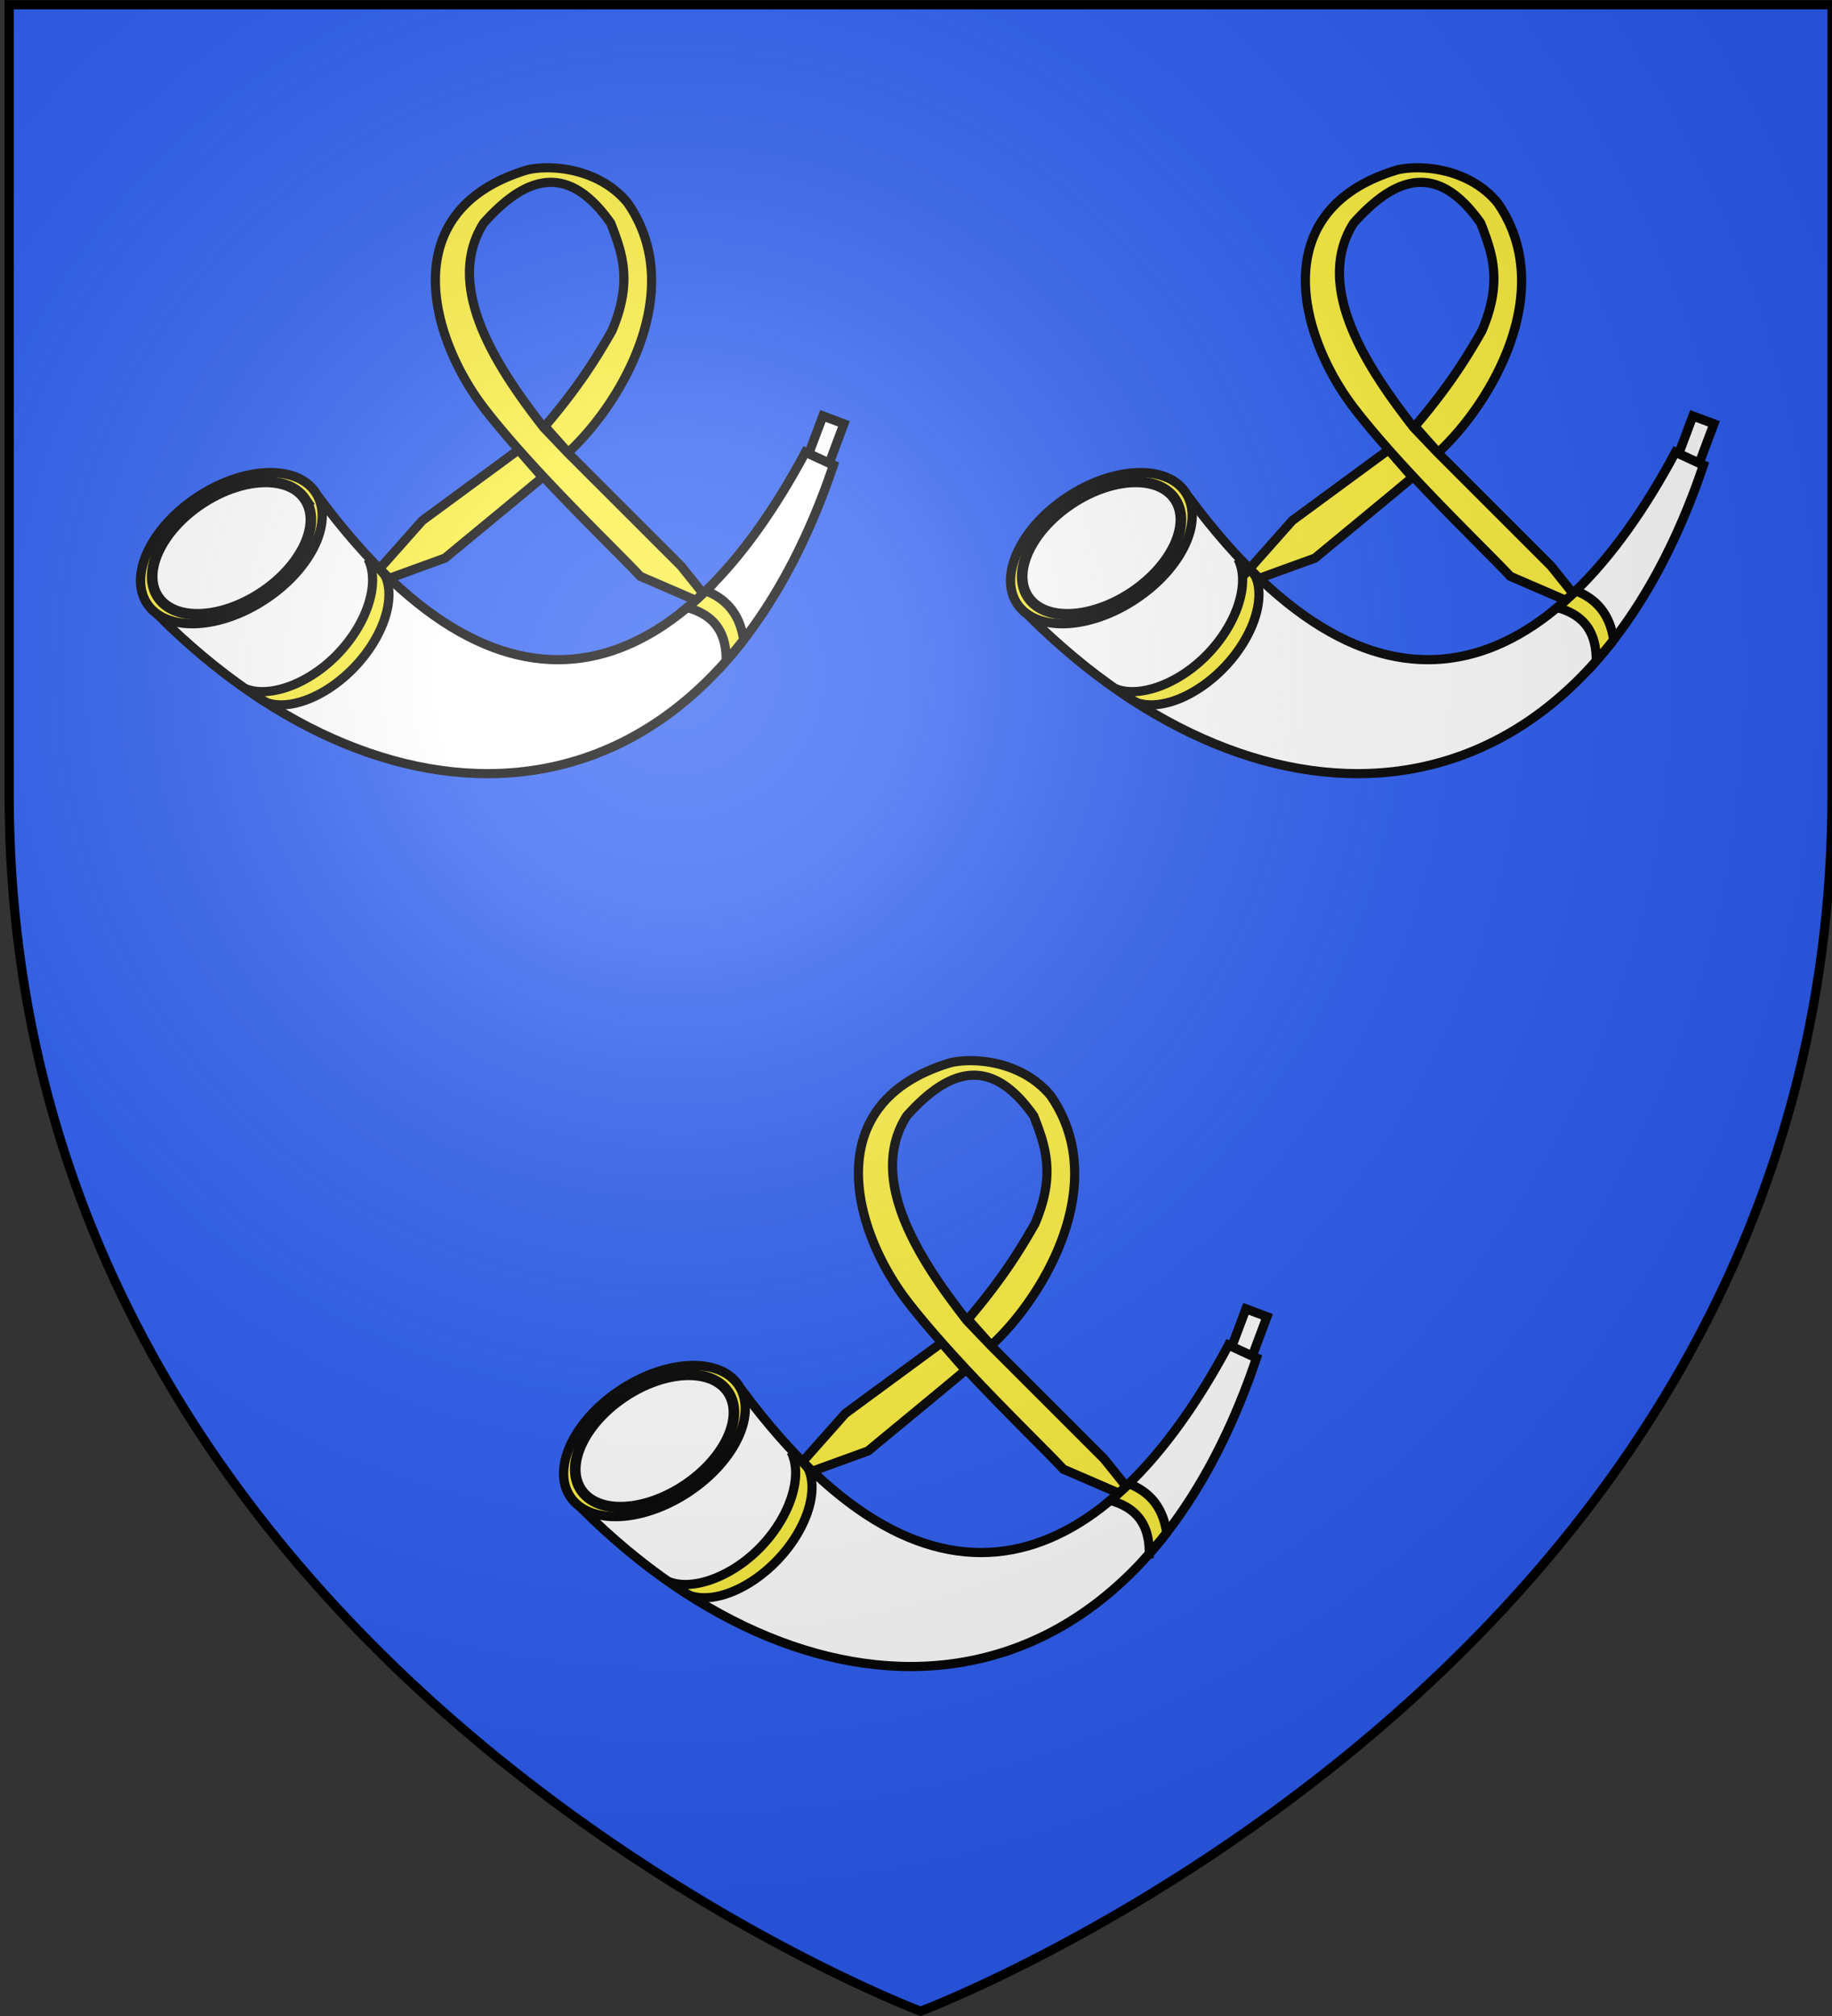
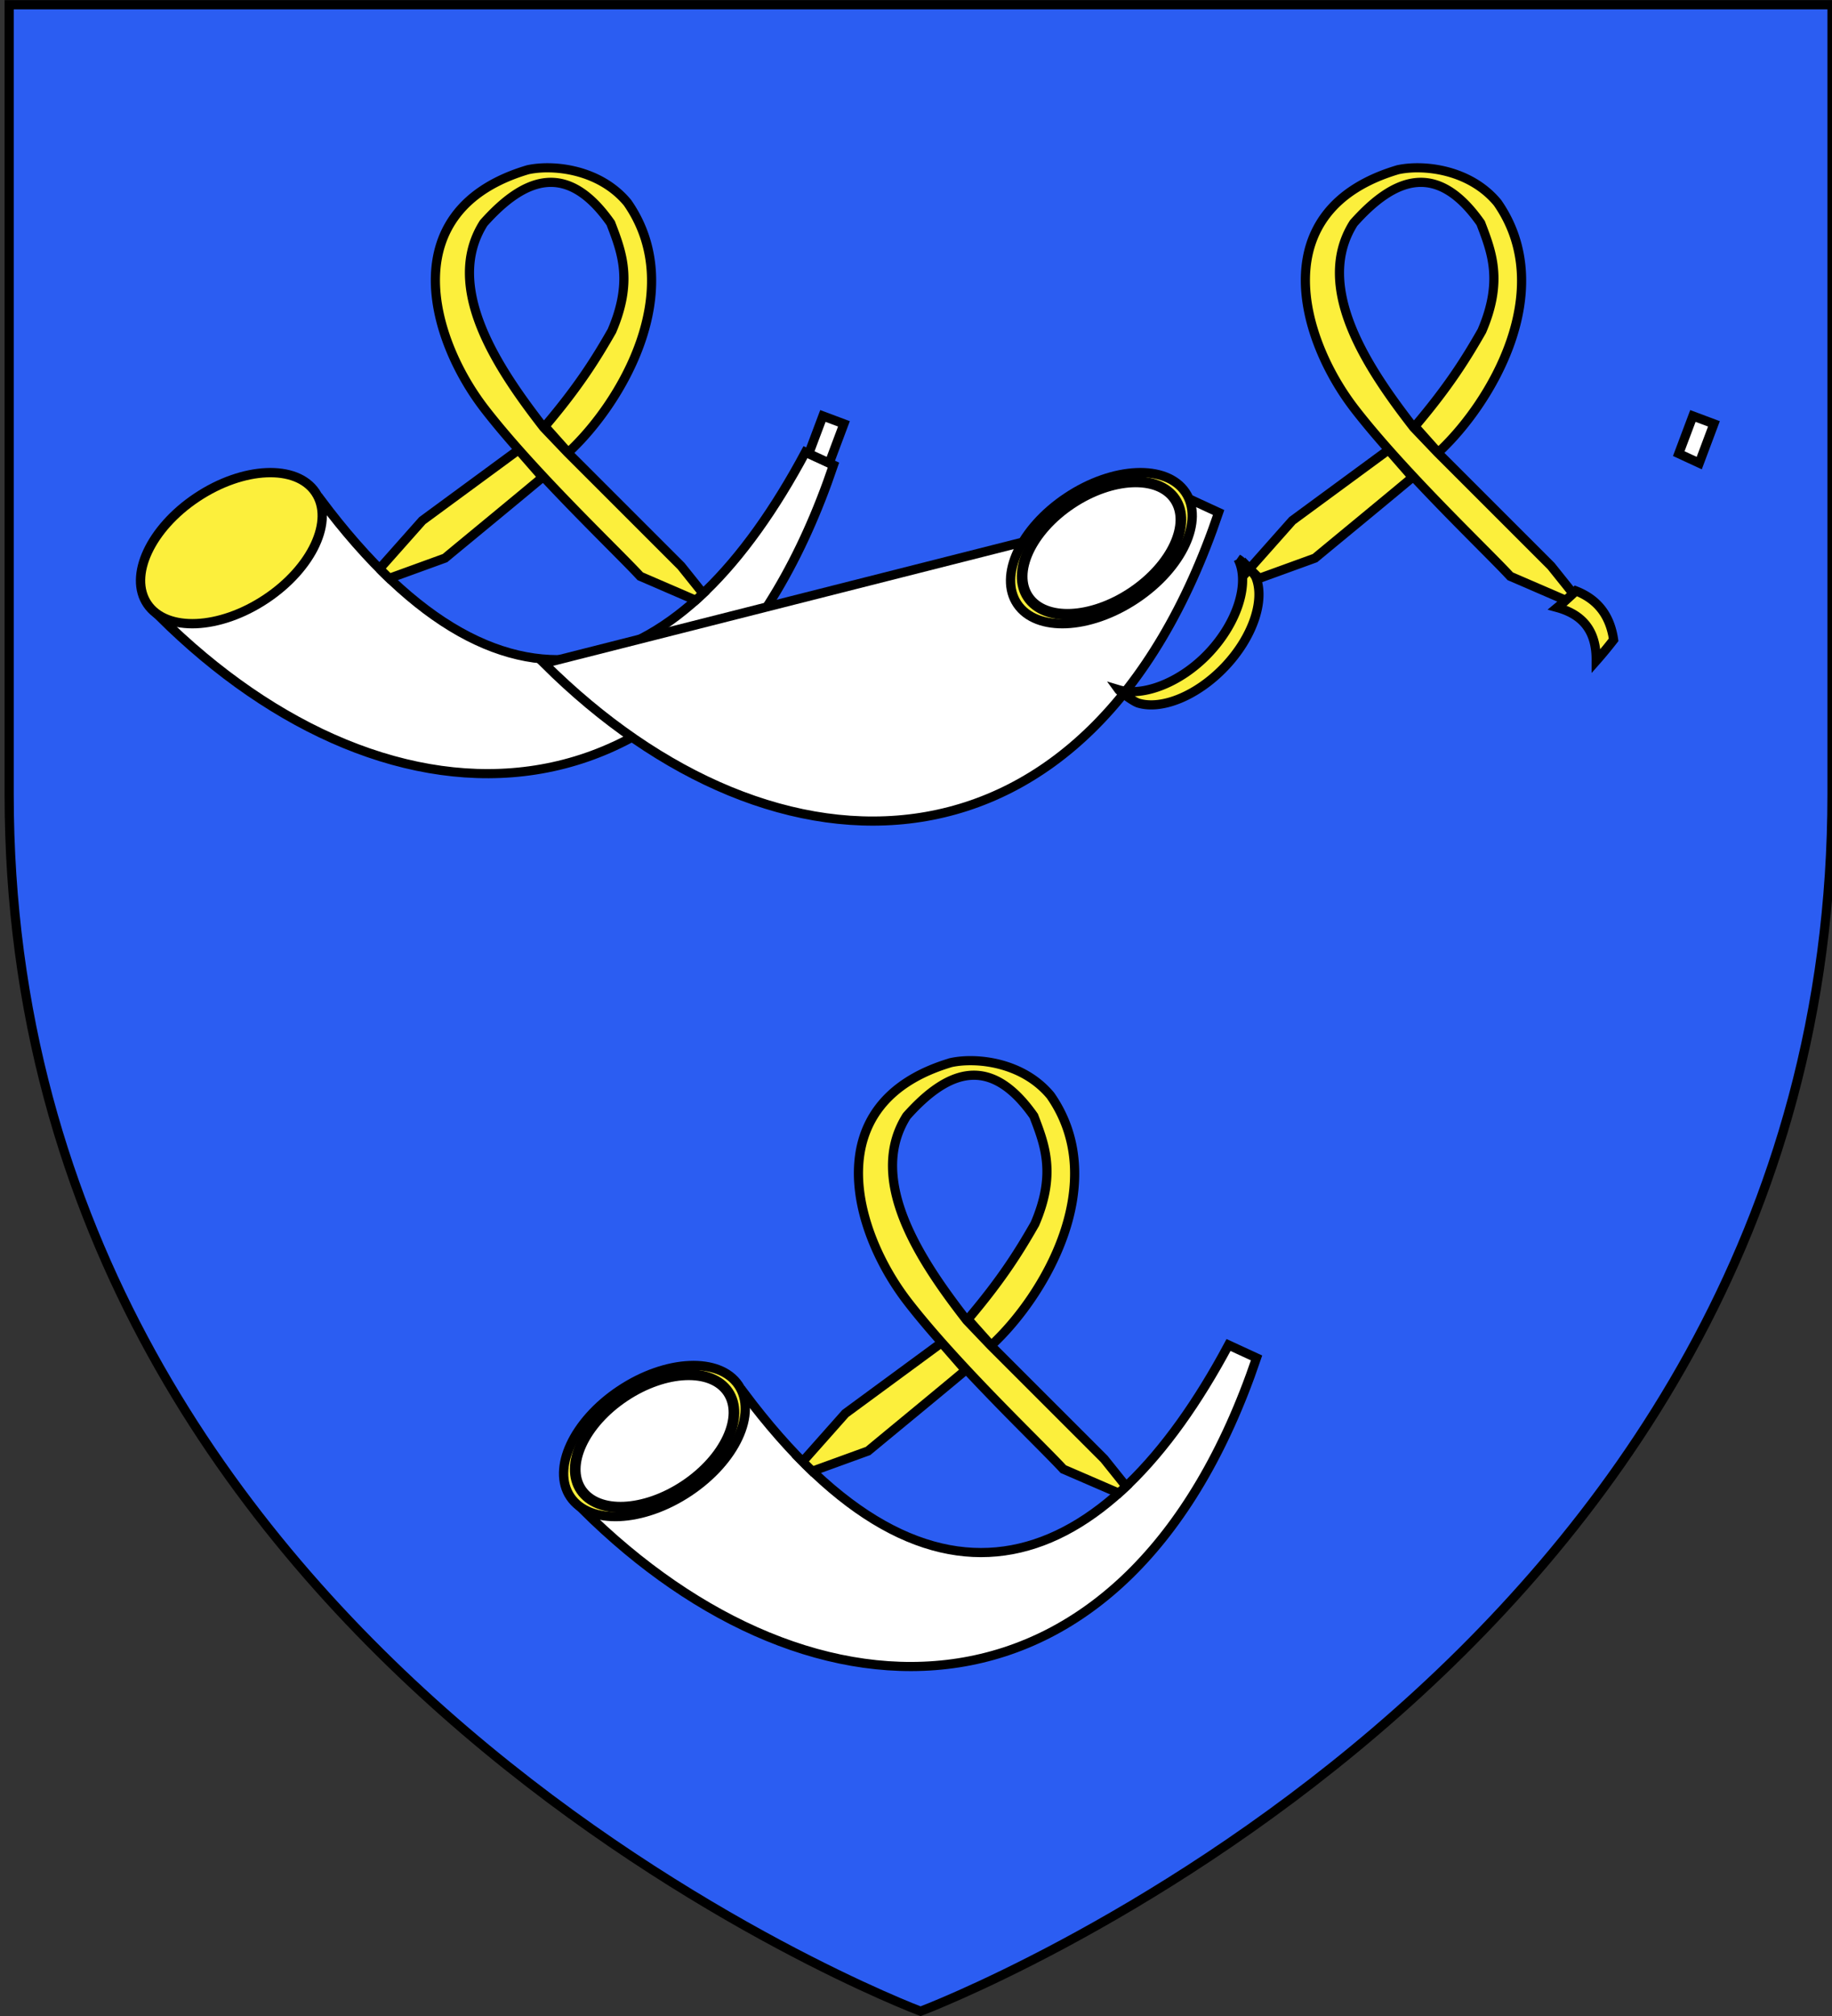
<svg xmlns="http://www.w3.org/2000/svg" xml:space="preserve" width="600" height="660">
  <rect width="100%" height="100%" fill="#333333" stroke="none" />
  <path fill="#2B5DF2" d="M3 1.555h597v258.5c0 286.2-298.5 398.391-298.5 398.391S3 546.255 3 260.055z" />
  <g stroke="#000">
    <path fill="#FFF" stroke-width="3" d="M105.003 163.546c62.489 83.61 119.057 58.842 158.8-15.527l9.177 4.235C230.919 276.548 128.454 277.676 52.069 201.66z" />
    <path fill="#FCEF3C" stroke-width="3.049" d="M103.3 161.153c6.235 9.186-1.031 24.828-16.23 34.937-15.197 10.111-32.572 10.86-38.807 1.674s1.03-24.828 16.229-34.938c15.199-10.109 32.573-10.859 38.808-1.673z" />
-     <path fill="#FFF" stroke-width="3.485" d="M99.87 163.402c5.448 8.048-.9 21.755-14.177 30.613-13.278 8.858-28.457 9.515-33.904 1.466-5.447-8.048.9-21.754 14.178-30.614 13.278-8.858 28.457-9.515 33.904-1.465z" />
-     <path fill="#FCEF3C" stroke-width="3" d="M120.52 182.971c3.919 7.607.042 20.68-9.683 30.92-9.156 9.641-21.474 14.306-29.38 11.924.409.564 4.75 3.88 6.527 4.397 7.743 2.26 19.29-2.516 28.225-11.926 9.122-9.604 13.23-21.704 10.18-29.243-.624-1.54-4.79-5.572-5.87-6.072zM231.16 193.428a107 107 0 0 1-6.081 5.474c7.904 2.173 12.913 7.227 12.75 17.466a139 139 0 0 0 5.71-6.906c-1.08-7.412-4.765-13.056-12.38-16.034z" />
    <path fill="#FCEF3C" stroke-width="3" d="M172.868 55.572c-44.018 13.078-32.01 55.22-14.047 78.402 16.093 20.77 43.454 46.608 50.865 54.688l18.156 7.85c.809-.724 1.609-1.464 2.409-2.225l-7.192-8.977-37.171-37.155-7.815-8.187c-14.718-18.932-33.033-45.813-19.69-66.914 13.472-15.115 27.384-20.32 41.636 0 3.656 9.525 7.354 19.007.37 35.302-5.212 9.134-10.886 18.21-21.945 31.241l7.63 8.558c17.55-16.205 39.28-53.286 19.427-81.804-9.171-11.054-24.45-12.58-32.633-10.779zm-3.048 91.707-31.513 23.158-13.98 15.748a159 159 0 0 0 3.184 3.15l18.223-6.62c6.925-5.75 25.009-20.606 31.934-26.442z" />
    <path fill="#FFF" stroke-width="3" d="m269.51 136.18-4.631 12.328 6.703 3.1 4.817-12.85z" />
  </g>
  <g stroke="#000">
-     <path fill="#FFF" stroke-width="3" d="M389.938 163.546c62.488 83.61 119.057 58.842 158.8-15.527l9.176 4.235c-42.061 124.294-144.525 125.422-220.91 49.405z" />
+     <path fill="#FFF" stroke-width="3" d="M389.938 163.546l9.176 4.235c-42.061 124.294-144.525 125.422-220.91 49.405z" />
    <path fill="#FCEF3C" stroke-width="3.049" d="M388.234 161.153c6.236 9.186-1.03 24.828-16.228 34.937-15.197 10.111-32.572 10.86-38.808 1.674-6.234-9.185 1.03-24.828 16.229-34.938 15.198-10.109 32.572-10.859 38.807-1.673z" />
    <path fill="#FFF" stroke-width="3.485" d="M384.805 163.402c5.448 8.048-.9 21.755-14.178 30.613-13.277 8.858-28.456 9.515-33.904 1.466-5.446-8.048.9-21.754 14.179-30.614 13.277-8.858 28.456-9.515 33.903-1.465z" />
    <path fill="#FCEF3C" stroke-width="3" d="M405.454 182.971c3.92 7.607.042 20.68-9.684 30.92-9.155 9.641-21.474 14.306-29.38 11.924.409.564 4.75 3.88 6.527 4.397 7.743 2.26 19.29-2.516 28.226-11.926 9.12-9.604 13.23-21.704 10.18-29.243-.624-1.54-4.79-5.572-5.87-6.072zM516.094 193.428a107 107 0 0 1-6.081 5.474c7.905 2.173 12.912 7.227 12.75 17.466a138 138 0 0 0 5.71-6.906c-1.08-7.412-4.765-13.056-12.38-16.034z" />
    <path fill="#FCEF3C" stroke-width="3" d="M457.802 55.572c-44.018 13.078-32.01 55.22-14.046 78.402 16.093 20.77 43.454 46.608 50.863 54.688l18.156 7.85c.809-.724 1.609-1.464 2.409-2.225l-7.192-8.977-37.171-37.155-7.815-8.187c-14.718-18.932-33.032-45.813-19.688-66.914 13.47-15.115 27.383-20.32 41.635 0 3.655 9.525 7.354 19.007.37 35.302-5.213 9.134-10.887 18.21-21.945 31.241l7.63 8.558c17.552-16.205 39.282-53.286 19.428-81.804-9.172-11.054-24.451-12.58-32.634-10.779zm-3.05 91.707-31.511 23.158-13.98 15.748a154 154 0 0 0 3.183 3.15l18.225-6.62c6.924-5.75 25.009-20.606 31.933-26.442z" />
    <path fill="#FFF" stroke-width="3" d="m554.445 136.18-4.632 12.328 6.703 3.1 4.816-12.85z" />
  </g>
  <g stroke="#000">
    <path fill="#FFF" stroke-width="3" d="M243.558 455.856c62.49 83.608 119.057 58.843 158.8-15.527l9.177 4.233c-42.061 124.295-144.526 125.424-220.911 49.406z" />
    <path fill="#FCEF3C" stroke-width="3.049" d="M241.856 453.462c6.235 9.187-1.031 24.828-16.23 34.937-15.197 10.111-32.572 10.86-38.807 1.675s1.03-24.828 16.229-34.937c15.198-10.112 32.572-10.86 38.808-1.675z" />
    <path fill="#FFF" stroke-width="3.485" d="M238.427 455.711c5.447 8.048-.901 21.755-14.178 30.614-13.278 8.857-28.457 9.516-33.904 1.466-5.447-8.048.9-21.753 14.178-30.612 13.277-8.86 28.457-9.518 33.904-1.468z" />
-     <path fill="#FCEF3C" stroke-width="3" d="M259.076 475.281c3.919 7.605.042 20.68-9.683 30.92-9.156 9.641-21.474 14.307-29.38 11.924.409.564 4.75 3.88 6.527 4.397 7.743 2.258 19.29-2.515 28.225-11.927 9.122-9.604 13.23-21.703 10.18-29.242-.624-1.54-4.79-5.572-5.87-6.072zM369.715 485.738q-3.001 2.912-6.08 5.473c7.904 2.173 12.912 7.23 12.75 17.466a138 138 0 0 0 5.709-6.905c-1.08-7.413-4.765-13.055-12.38-16.034z" />
    <path fill="#FCEF3C" stroke-width="3" d="M311.424 347.882c-44.02 13.077-32.01 55.22-14.047 78.401 16.093 20.77 43.455 46.607 50.865 54.688l18.155 7.85c.81-.726 1.609-1.464 2.409-2.226l-7.191-8.976-37.172-37.156-7.815-8.187c-14.718-18.93-33.032-45.813-19.688-66.913 13.472-15.114 27.383-20.32 41.635 0 3.655 9.525 7.354 19.007.37 35.302-5.213 9.134-10.887 18.211-21.944 31.241l7.63 8.557c17.55-16.204 39.28-53.284 19.428-81.803-9.173-11.055-24.452-12.58-32.635-10.778zm-3.05 91.706-31.512 23.158-13.98 15.75a159 159 0 0 0 3.184 3.147l18.223-6.618c6.925-5.75 25.01-20.607 31.934-26.443z" />
-     <path fill="#FFF" stroke-width="3" d="m408.067 428.49-4.633 12.33 6.704 3.097 4.816-12.85z" />
  </g>
  <radialGradient id="a" cx="-183.18" cy="400.976" r="405" gradientTransform="translate(404.68 -180.92)" gradientUnits="userSpaceOnUse">
    <stop offset="0" style="stop-color:#fff;stop-opacity:.31" />
    <stop offset=".19" style="stop-color:#fff;stop-opacity:.25" />
    <stop offset=".6" style="stop-color:#6b6b6b;stop-opacity:.125" />
    <stop offset="1" style="stop-color:#000;stop-opacity:.125" />
  </radialGradient>
-   <path fill="url(#a)" d="M3 1.555h597v258.5c0 286.2-298.5 398.391-298.5 398.391S3 546.255 3 260.055z" />
  <path fill="none" stroke="#000" stroke-width="3" d="M3 1.555h597v258.5c0 286.2-298.5 398.391-298.5 398.391S3 546.255 3 260.055z" />
</svg>